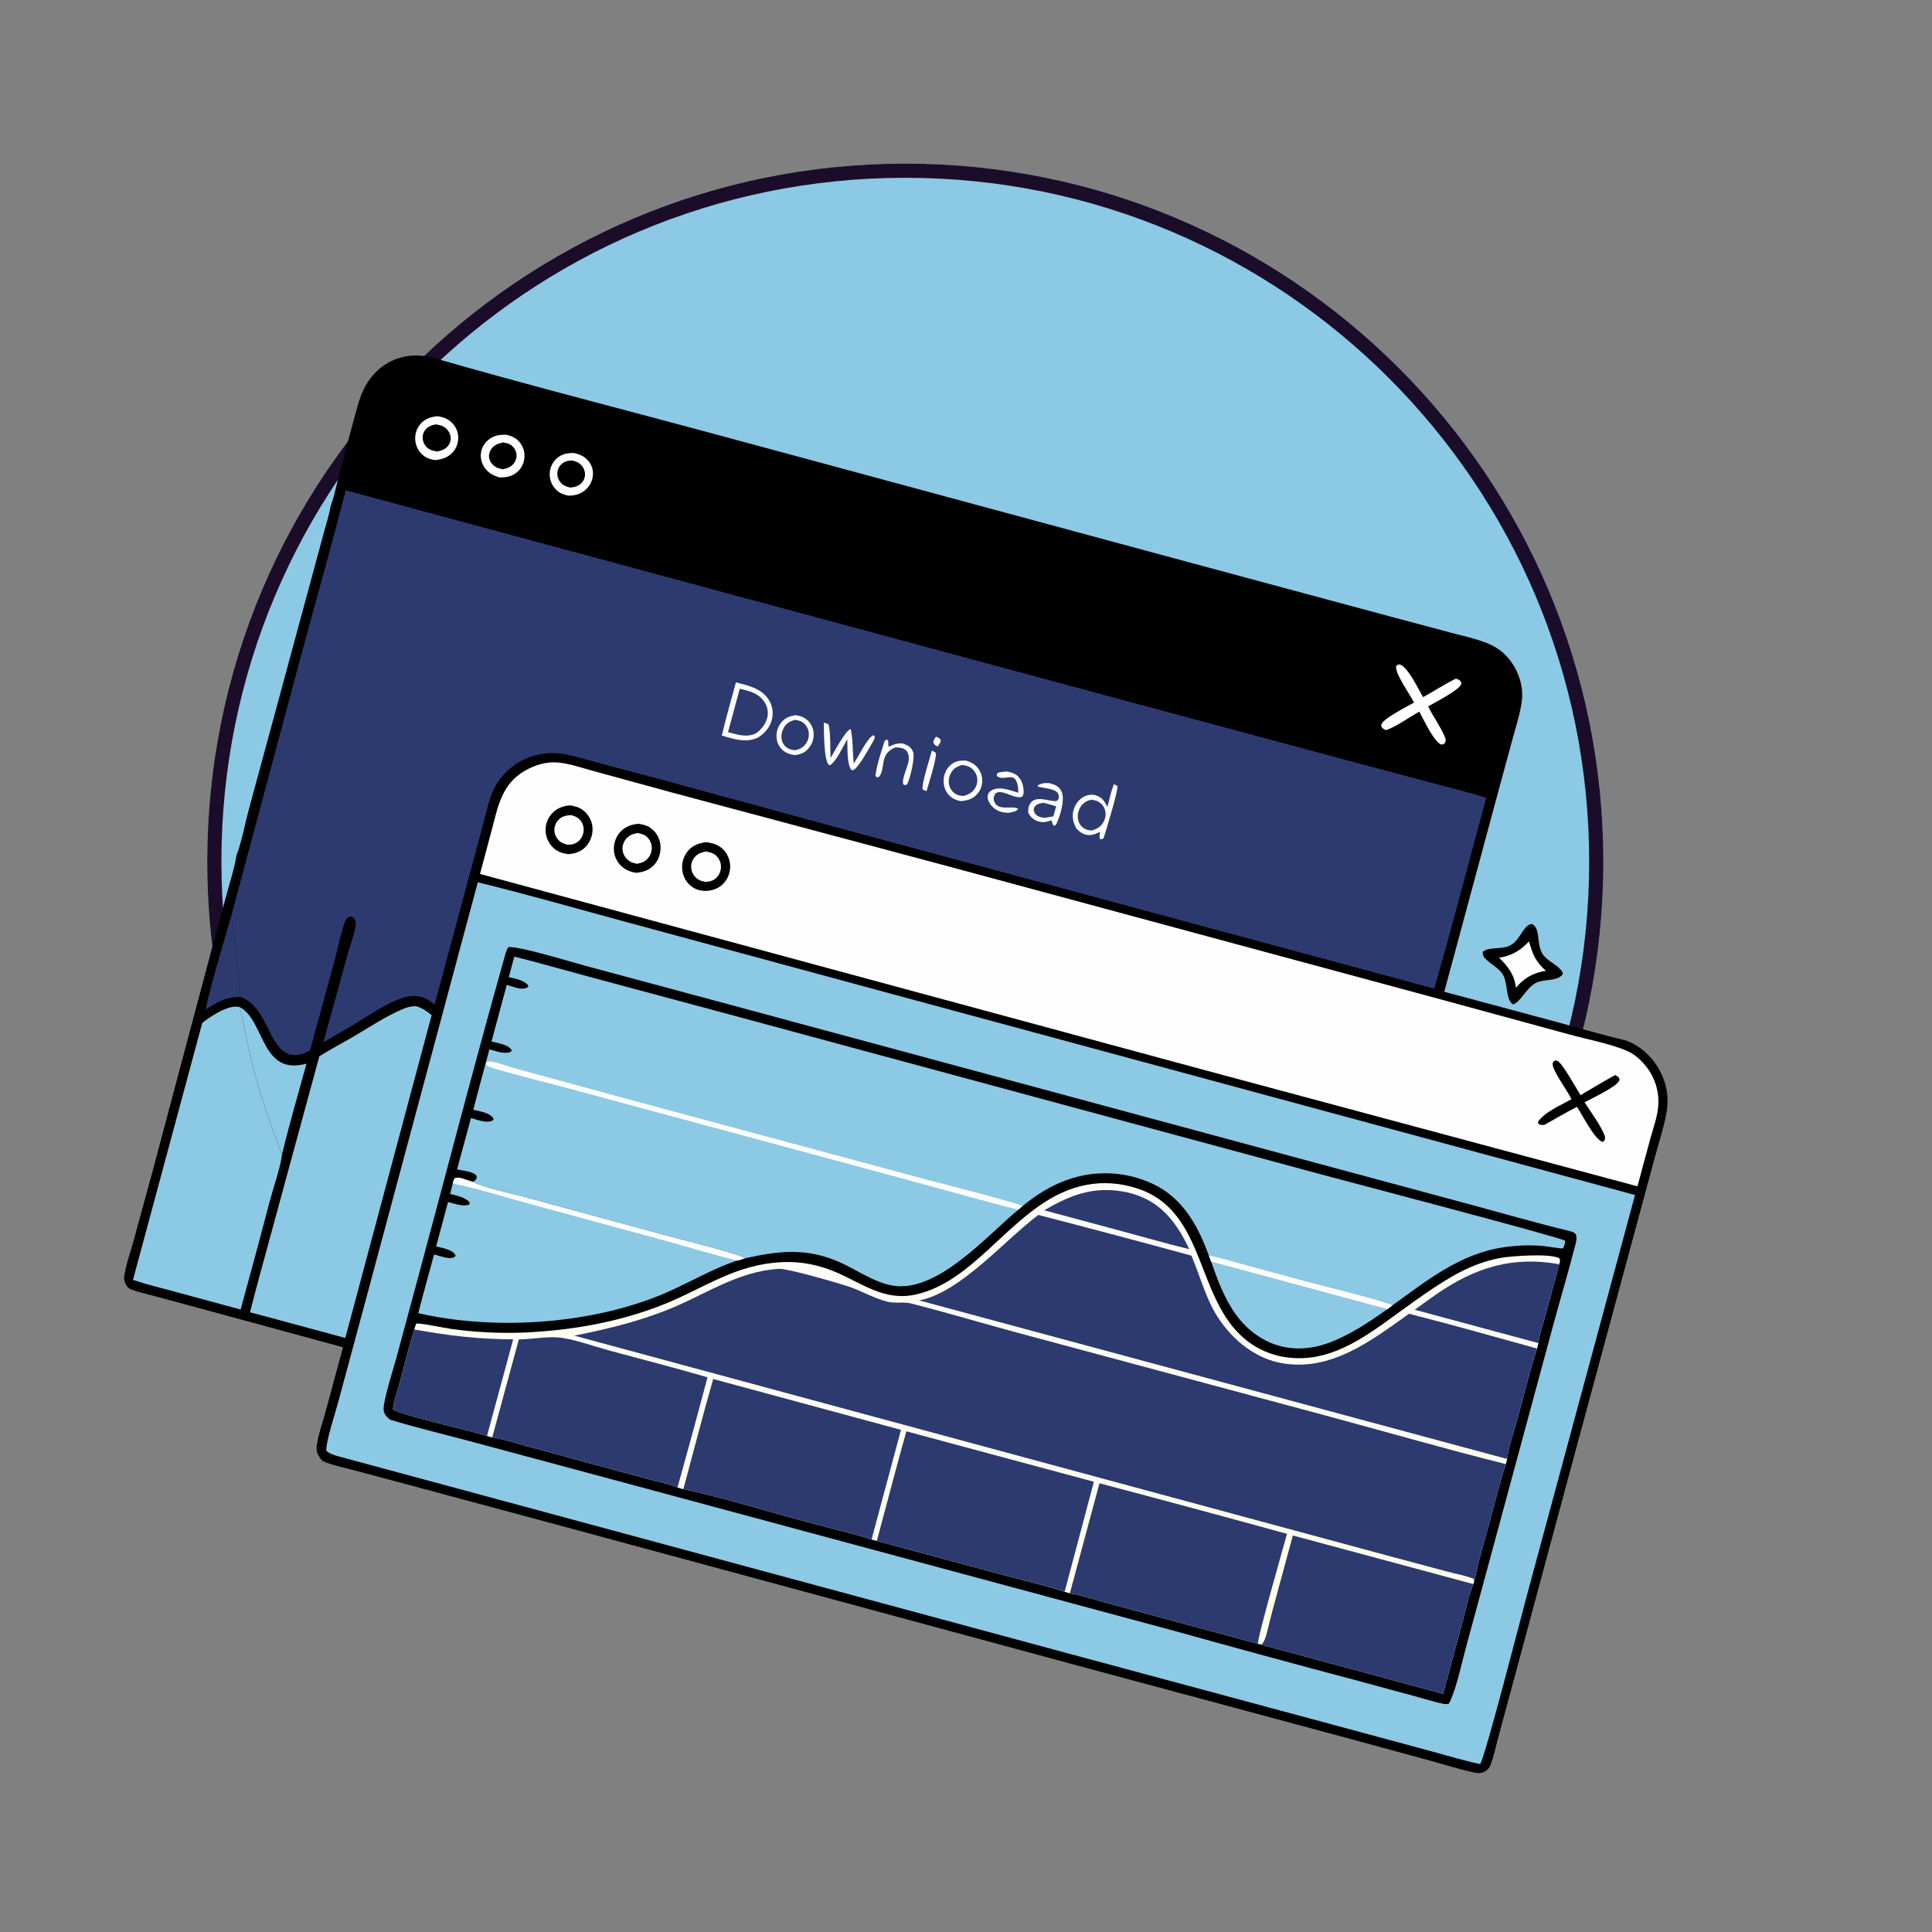
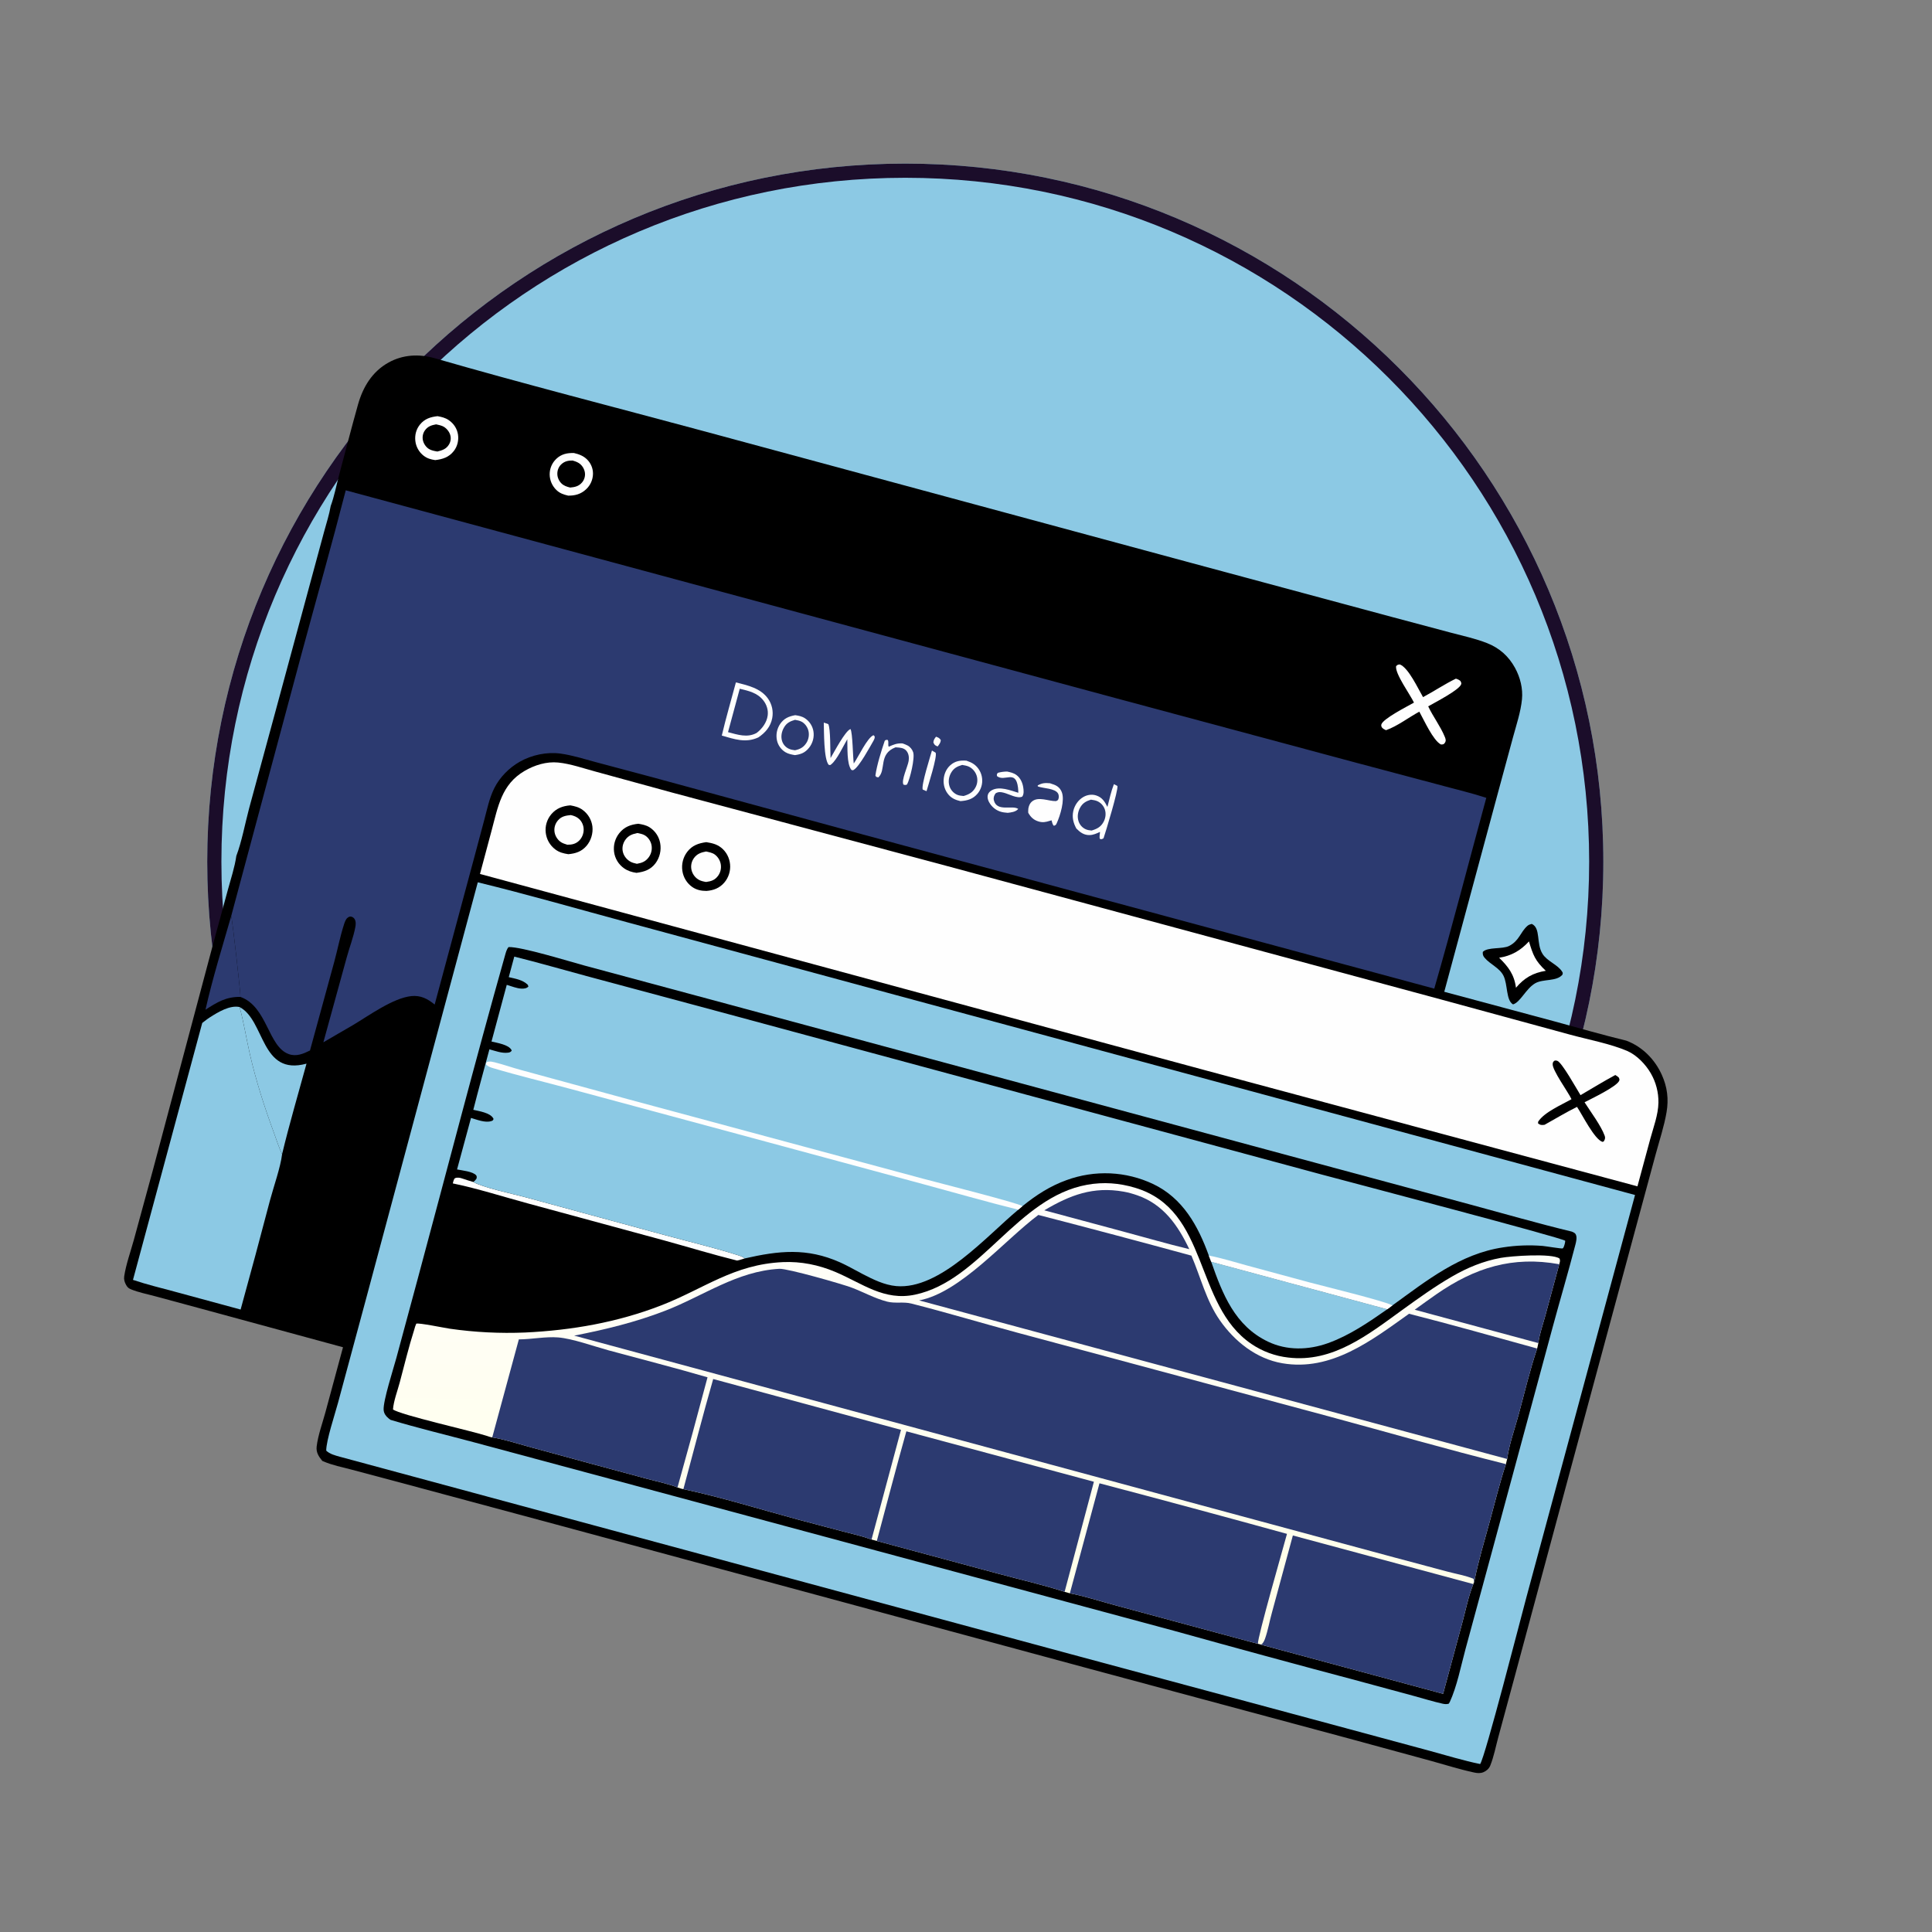
<svg xmlns="http://www.w3.org/2000/svg" width="227" height="227" viewBox="0 0 227 227" fill="none">
  <rect x="0" y="0" width="227" height="227" fill="#808080" stroke="none" />
  <g clip-path="url(#clip0_35_5353)">
    <path d="M188.384 101.241C188.384 146.538 151.663 183.259 106.366 183.259C61.068 183.259 24.348 146.538 24.348 101.241C24.348 55.944 61.068 19.223 106.366 19.223C151.663 19.223 188.384 55.944 188.384 101.241Z" fill="#8CC9E4" />
    <path fill-rule="evenodd" clip-rule="evenodd" d="M106.366 181.593C150.743 181.593 186.718 145.618 186.718 101.241C186.718 56.864 150.743 20.889 106.366 20.889C61.989 20.889 26.014 56.864 26.014 101.241C26.014 145.618 61.989 181.593 106.366 181.593ZM106.366 183.259C151.663 183.259 188.384 146.538 188.384 101.241C188.384 55.944 151.663 19.223 106.366 19.223C61.068 19.223 24.348 55.944 24.348 101.241C24.348 146.538 61.068 183.259 106.366 183.259Z" fill="#1B0D2A" />
    <path d="M179.972 108.554C181.061 109.047 180.465 110.837 181.237 112.071C181.8 112.969 183.03 113.329 183.55 114.177C183.651 114.343 183.616 114.34 183.582 114.516C182.885 115.355 181.309 114.982 180.362 115.539C179.275 116.18 178.644 117.752 177.776 118.012C176.925 117.522 177.175 115.668 176.642 114.623C176.173 113.704 175.067 113.297 174.426 112.525C174.235 112.295 174.201 112.137 174.223 111.845C174.795 111.24 176.511 111.554 177.323 111.14C178.501 110.538 178.634 109.522 179.454 108.793C179.619 108.647 179.765 108.613 179.972 108.554Z" fill="black" />
    <path d="M179.645 110.613C180.131 112.215 180.363 112.878 181.625 114.064C180.131 114.303 179.089 114.898 178.118 116.057C177.921 114.509 177.219 113.581 176.139 112.53C177.575 112.312 178.665 111.68 179.645 110.613Z" fill="#FEFEFE" />
    <path d="M51.051 42.082C61.517 45.103 72.092 47.803 82.611 50.638L139.99 66.147L163.617 72.51L170.446 74.33C171.874 74.71 173.367 75.026 174.74 75.57C176.184 76.143 177.26 77.108 178.005 78.467C178.616 79.582 178.95 80.899 178.823 82.175C178.677 83.65 178.173 85.145 177.785 86.572L176.053 92.958L169.694 116.529L182.703 120.023C185.495 120.782 188.28 121.594 191.092 122.274C192.972 122.987 194.44 124.47 195.26 126.3C195.9 127.728 196.074 129.136 195.812 130.677C195.529 132.34 194.965 134.025 194.525 135.654L192.019 144.918L184.21 173.821L177.92 197.172L176.042 204.108C175.746 205.194 175.515 206.428 175.09 207.464C174.945 207.818 174.646 208.076 174.296 208.223C173.93 208.376 173.572 208.34 173.194 208.259C171.512 207.899 169.829 207.358 168.169 206.904L158.421 204.248L127.906 196.044L65.202 179.082L46.274 173.994L41.272 172.665C40.185 172.379 39.031 172.151 37.998 171.704L37.867 171.648C37.435 171.116 37.121 170.648 37.208 169.937C37.367 168.632 37.881 167.235 38.227 165.965L40.301 158.296L23.512 153.73L18.195 152.293C17.287 152.048 16.297 151.854 15.427 151.503C15.1 151.372 14.974 151.263 14.805 150.953C14.635 150.641 14.539 150.32 14.593 149.962C14.808 148.543 15.34 147.081 15.723 145.691L17.967 137.466L25.008 111.033L26.776 104.539C27.13 103.241 27.581 101.893 27.768 100.562C28.384 98.963 28.809 96.707 29.263 95.003L32.396 83.474L36.758 67.36L38.084 62.465C38.354 61.474 38.68 60.466 38.856 59.454C39.283 58.296 39.528 56.997 39.847 55.8C40.582 53.049 41.288 50.287 42.059 47.546C42.642 45.474 43.733 43.652 45.671 42.585C47.351 41.66 49.234 41.567 51.051 42.082Z" fill="black" />
    <path d="M27.165 107.628C27.307 108.074 28.282 116.78 28.25 117.132C26.56 117.1 25.506 117.76 24.143 118.636C24.974 114.95 26.121 111.261 27.165 107.628Z" fill="#2C3A70" />
    <path d="M67.444 53.229C68.02 53.365 68.556 53.561 68.982 53.989C69.037 54.044 69.089 54.101 69.139 54.161C69.188 54.22 69.234 54.282 69.278 54.347C69.321 54.411 69.361 54.478 69.397 54.546C69.434 54.614 69.467 54.684 69.496 54.756C69.526 54.828 69.552 54.901 69.574 54.975C69.597 55.049 69.615 55.125 69.63 55.201C69.645 55.277 69.656 55.354 69.663 55.431C69.67 55.508 69.673 55.585 69.673 55.663C69.671 55.749 69.666 55.834 69.656 55.919C69.647 56.004 69.633 56.089 69.614 56.172C69.596 56.256 69.573 56.339 69.547 56.42C69.52 56.502 69.489 56.581 69.455 56.66C69.42 56.738 69.381 56.815 69.339 56.889C69.296 56.963 69.25 57.035 69.2 57.105C69.151 57.175 69.097 57.242 69.041 57.306C68.984 57.371 68.924 57.432 68.862 57.49C68.262 58.056 67.556 58.247 66.751 58.233C66.222 58.108 65.793 57.97 65.39 57.589C65.327 57.53 65.267 57.467 65.21 57.402C65.154 57.336 65.101 57.268 65.051 57.197C65.001 57.126 64.955 57.053 64.913 56.978C64.87 56.902 64.832 56.825 64.797 56.745C64.763 56.666 64.732 56.585 64.706 56.503C64.679 56.42 64.657 56.337 64.639 56.252C64.621 56.167 64.608 56.082 64.598 55.996C64.589 55.91 64.584 55.823 64.583 55.737C64.583 55.651 64.587 55.566 64.595 55.481C64.603 55.396 64.615 55.312 64.632 55.228C64.649 55.145 64.671 55.062 64.696 54.981C64.721 54.899 64.751 54.819 64.784 54.741C64.818 54.662 64.856 54.586 64.897 54.511C64.939 54.437 64.984 54.364 65.032 54.294C65.082 54.224 65.134 54.157 65.19 54.093C65.246 54.028 65.305 53.967 65.367 53.908C65.961 53.345 66.651 53.204 67.444 53.229Z" fill="#FEFEFE" />
    <path d="M67.283 54.11C67.522 54.173 67.772 54.267 67.984 54.394C68.373 54.626 68.651 55.069 68.72 55.513C68.728 55.563 68.733 55.614 68.735 55.666C68.737 55.717 68.737 55.768 68.734 55.819C68.731 55.87 68.725 55.921 68.717 55.971C68.709 56.022 68.698 56.072 68.684 56.121C68.671 56.17 68.655 56.219 68.636 56.267C68.618 56.315 68.597 56.361 68.574 56.407C68.55 56.452 68.525 56.496 68.497 56.539C68.469 56.582 68.438 56.623 68.406 56.663C68.031 57.124 67.562 57.238 66.994 57.285C66.603 57.191 66.245 57.078 65.953 56.785C65.66 56.491 65.481 56.074 65.483 55.658C65.484 55.23 65.649 54.827 65.967 54.538C66.354 54.186 66.777 54.105 67.283 54.11Z" fill="black" />
    <path d="M51.41 48.898C51.89 48.986 52.317 49.084 52.727 49.364C53.309 49.763 53.706 50.36 53.812 51.062C53.913 51.733 53.744 52.447 53.326 52.986C52.759 53.718 52.01 53.963 51.13 54.06C50.619 53.979 50.209 53.873 49.792 53.556C49.723 53.504 49.657 53.448 49.594 53.389C49.531 53.33 49.471 53.268 49.414 53.203C49.358 53.137 49.304 53.07 49.254 52.999C49.205 52.928 49.158 52.856 49.116 52.781C49.073 52.705 49.035 52.628 49 52.549C48.965 52.47 48.935 52.389 48.908 52.307C48.882 52.225 48.859 52.142 48.841 52.057C48.823 51.973 48.809 51.887 48.8 51.802C48.721 51.12 48.903 50.425 49.338 49.89C49.893 49.207 50.572 48.991 51.41 48.898Z" fill="#FEFEFE" />
    <path d="M51.241 49.859C51.486 49.91 51.75 49.968 51.982 50.063C52.394 50.232 52.764 50.662 52.894 51.085C53.017 51.481 52.963 51.874 52.752 52.228C52.438 52.755 51.957 52.916 51.39 53.052C51.054 52.993 50.685 52.934 50.392 52.748C50.045 52.527 49.783 52.139 49.692 51.74C49.681 51.691 49.672 51.641 49.666 51.591C49.66 51.541 49.657 51.491 49.656 51.441C49.655 51.39 49.656 51.34 49.661 51.29C49.665 51.24 49.672 51.19 49.681 51.141C49.691 51.091 49.702 51.042 49.717 50.994C49.731 50.946 49.748 50.899 49.767 50.852C49.787 50.806 49.809 50.76 49.832 50.716C49.856 50.672 49.883 50.629 49.911 50.588C50.248 50.104 50.683 49.958 51.241 49.859Z" fill="black" />
-     <path d="M59.559 51.091C60.02 51.217 60.412 51.352 60.776 51.673C60.841 51.73 60.903 51.79 60.962 51.853C61.021 51.916 61.076 51.982 61.128 52.051C61.18 52.12 61.228 52.192 61.272 52.266C61.317 52.34 61.357 52.416 61.394 52.494C61.43 52.572 61.462 52.652 61.491 52.734C61.519 52.816 61.542 52.898 61.562 52.983C61.581 53.067 61.596 53.152 61.607 53.237C61.617 53.323 61.624 53.409 61.625 53.495C61.642 54.195 61.386 54.867 60.884 55.359C60.26 55.972 59.544 56.098 58.707 56.098C58.193 55.958 57.73 55.761 57.332 55.396C56.821 54.926 56.493 54.254 56.488 53.554C56.487 53.471 56.49 53.388 56.498 53.306C56.506 53.223 56.518 53.14 56.535 53.059C56.551 52.977 56.572 52.897 56.597 52.818C56.622 52.738 56.651 52.66 56.685 52.584C56.718 52.508 56.755 52.434 56.797 52.361C56.838 52.289 56.883 52.219 56.931 52.152C56.98 52.084 57.032 52.02 57.087 51.958C57.143 51.895 57.202 51.837 57.263 51.781C57.915 51.184 58.704 51.032 59.559 51.091Z" fill="#FEFEFE" />
    <path d="M59.086 51.984C59.374 52.032 59.695 52.086 59.95 52.234C60.298 52.437 60.565 52.812 60.656 53.202C60.748 53.599 60.66 54.035 60.429 54.369C60.089 54.863 59.63 55.031 59.064 55.137C58.818 55.079 58.552 55.026 58.327 54.91C57.936 54.709 57.598 54.33 57.492 53.899C57.402 53.532 57.478 53.155 57.674 52.835C58.008 52.29 58.495 52.132 59.086 51.984Z" fill="black" />
    <path d="M171.056 79.739C171.278 79.803 171.41 79.866 171.592 80.009C171.649 80.137 171.717 80.217 171.69 80.361C171.561 81.031 168.498 82.585 167.806 82.993C168.381 84.21 169.244 85.327 169.75 86.561C169.855 86.818 169.932 87.025 169.764 87.28C169.628 87.486 169.512 87.47 169.298 87.471C168.375 86.986 167.315 84.608 166.763 83.616C165.49 84.305 164.198 85.316 162.847 85.796C162.698 85.725 162.51 85.636 162.399 85.508C162.313 85.407 162.271 85.274 162.296 85.145C162.432 84.464 165.429 82.96 166.133 82.553C165.684 81.592 163.896 79.168 164.034 78.267C164.219 78.096 164.227 78.093 164.477 78.068C165.5 78.473 166.614 80.916 167.2 81.909C168.5 81.216 169.731 80.383 171.056 79.739Z" fill="#FEFEFE" />
    <path d="M28.154 118.323C31.166 119.902 30.603 126.454 36.014 124.972C35.048 128.509 33.999 132.047 33.144 135.611C32.761 134.819 32.49 133.921 32.184 133.093C31.08 130.104 30.083 127.005 29.369 123.899C28.944 122.047 28.652 120.156 28.154 118.323Z" fill="#8CC9E4" />
    <path d="M23.762 120.194C23.84 120.132 23.919 120.072 23.998 120.011C24.209 119.847 24.42 119.684 24.645 119.541C25.593 118.938 26.993 118.07 28.154 118.323C28.652 120.156 28.944 122.047 29.369 123.899C30.083 127.005 31.079 130.104 32.184 133.093C32.489 133.921 32.76 134.819 33.144 135.611C32.971 137.117 32.137 139.475 31.724 141.028C30.601 145.315 29.45 149.594 28.271 153.866L20.521 151.762C18.887 151.32 17.227 150.921 15.624 150.379L23.762 120.194Z" fill="#8CC9E4" />
-     <path d="M48.876 118.214C49.623 118.444 50.119 118.788 50.72 119.266L40.571 157.207L31.364 154.716L29.373 154.19C30.189 150.948 31.105 147.724 31.974 144.495L37.522 124.106C38.862 123.262 40.271 122.534 41.637 121.732C43.49 120.644 45.442 119.327 47.428 118.517C47.916 118.318 48.348 118.218 48.876 118.214Z" fill="#8CC9E4" />
    <path d="M111.185 101.73L169.243 117.414L184.443 121.557C186.556 122.136 189.241 122.638 191.202 123.488C192.318 123.972 193.367 125.074 193.968 126.122C194.042 126.252 194.112 126.383 194.178 126.518C194.244 126.652 194.305 126.788 194.362 126.927C194.418 127.065 194.47 127.205 194.517 127.347C194.564 127.489 194.607 127.632 194.644 127.777C194.682 127.922 194.715 128.067 194.742 128.214C194.77 128.361 194.793 128.509 194.811 128.657C194.828 128.806 194.841 128.955 194.849 129.104C194.857 129.253 194.86 129.403 194.858 129.552C194.837 130.969 194.271 132.445 193.902 133.805L192.391 139.388L141.673 125.768L56.396 102.686L57.76 97.588C58.511 94.792 58.921 92.164 61.632 90.581C62.808 89.895 64.21 89.457 65.581 89.593C67.037 89.738 68.558 90.279 69.976 90.66L78.957 93.119L111.185 101.73Z" fill="#FEFEFE" />
    <path d="M189.789 126.308C189.943 126.388 190.053 126.482 190.188 126.59C190.242 126.724 190.308 126.798 190.264 126.944C190.05 127.646 186.917 129.116 186.177 129.512C186.881 130.62 188.126 132.276 188.545 133.455C188.619 133.664 188.593 133.831 188.484 134.019C188.404 134.156 188.433 134.117 188.279 134.163C187.334 133.862 185.918 130.99 185.29 130.051C183.996 130.698 182.749 131.449 181.484 132.154C181.444 132.16 181.403 132.167 181.362 132.171C181.062 132.202 180.93 132.167 180.706 131.982L180.732 131.78C181.474 130.656 183.458 129.823 184.642 129.148C184.258 128.309 182.358 125.724 182.432 125.002C182.457 124.763 182.505 124.734 182.684 124.605C182.782 124.607 182.864 124.602 182.962 124.634C183.517 124.811 185.271 127.989 185.703 128.675C187.06 127.88 188.406 127.056 189.789 126.308Z" fill="black" />
    <path d="M74.999 96.786C75.455 96.863 75.907 96.946 76.306 97.195C76.388 97.246 76.467 97.302 76.543 97.362C76.62 97.421 76.692 97.485 76.762 97.552C76.832 97.619 76.898 97.69 76.96 97.764C77.022 97.838 77.08 97.915 77.134 97.996C77.188 98.076 77.238 98.159 77.284 98.244C77.329 98.329 77.37 98.417 77.406 98.507C77.443 98.596 77.474 98.688 77.501 98.781C77.528 98.874 77.55 98.968 77.567 99.063C77.586 99.165 77.599 99.268 77.607 99.371C77.616 99.475 77.619 99.579 77.616 99.683C77.614 99.786 77.606 99.89 77.593 99.993C77.58 100.096 77.562 100.198 77.539 100.299C77.516 100.4 77.487 100.5 77.454 100.598C77.42 100.697 77.382 100.793 77.338 100.887C77.295 100.982 77.247 101.074 77.194 101.163C77.141 101.253 77.084 101.339 77.023 101.423C76.442 102.196 75.697 102.437 74.783 102.555C74.237 102.477 73.765 102.333 73.309 102.011C73.23 101.955 73.154 101.896 73.082 101.832C73.009 101.769 72.94 101.702 72.874 101.631C72.808 101.561 72.746 101.487 72.688 101.41C72.63 101.333 72.576 101.253 72.526 101.17C72.477 101.087 72.431 101.002 72.39 100.915C72.349 100.828 72.313 100.738 72.281 100.647C72.249 100.556 72.222 100.464 72.2 100.37C72.178 100.276 72.161 100.181 72.149 100.085C72.136 99.988 72.128 99.891 72.126 99.794C72.123 99.696 72.125 99.599 72.132 99.502C72.139 99.404 72.151 99.308 72.167 99.211C72.184 99.115 72.206 99.02 72.232 98.926C72.258 98.832 72.289 98.74 72.325 98.649C72.36 98.558 72.4 98.47 72.445 98.383C72.489 98.296 72.538 98.212 72.591 98.13C72.644 98.048 72.701 97.969 72.762 97.893C73.353 97.154 74.085 96.884 74.999 96.786Z" fill="black" />
    <path d="M74.892 97.876C75.18 97.938 75.495 97.989 75.751 98.14C76.16 98.382 76.455 98.816 76.547 99.281C76.559 99.343 76.568 99.405 76.574 99.469C76.58 99.532 76.582 99.595 76.581 99.658C76.58 99.722 76.576 99.785 76.569 99.848C76.561 99.911 76.551 99.973 76.537 100.035C76.523 100.097 76.506 100.158 76.486 100.218C76.466 100.278 76.442 100.337 76.416 100.395C76.39 100.452 76.361 100.508 76.329 100.563C76.296 100.618 76.262 100.671 76.224 100.722C75.861 101.222 75.421 101.393 74.83 101.492C74.537 101.425 74.252 101.36 73.994 101.197C73.581 100.935 73.273 100.525 73.173 100.044C73.076 99.574 73.188 99.092 73.457 98.699C73.823 98.165 74.284 98.003 74.892 97.876Z" fill="#FEFEFE" />
    <path d="M67.011 94.625C67.548 94.724 68.018 94.835 68.464 95.166C68.541 95.222 68.615 95.283 68.687 95.347C68.758 95.411 68.826 95.479 68.89 95.55C68.955 95.621 69.015 95.695 69.072 95.772C69.129 95.849 69.182 95.929 69.231 96.012C69.28 96.094 69.324 96.179 69.364 96.266C69.405 96.353 69.44 96.442 69.471 96.533C69.503 96.623 69.529 96.715 69.551 96.808C69.573 96.902 69.59 96.996 69.603 97.091C69.702 97.902 69.441 98.774 68.905 99.392C68.324 100.063 67.624 100.286 66.772 100.363C66.198 100.273 65.721 100.16 65.245 99.804C65.168 99.746 65.094 99.684 65.023 99.619C64.952 99.553 64.884 99.484 64.82 99.412C64.756 99.34 64.696 99.265 64.64 99.186C64.584 99.108 64.531 99.027 64.483 98.943C64.435 98.86 64.391 98.774 64.352 98.686C64.313 98.597 64.278 98.507 64.248 98.416C64.217 98.324 64.192 98.231 64.171 98.137C64.15 98.043 64.134 97.948 64.123 97.852C64.111 97.754 64.104 97.656 64.102 97.558C64.1 97.46 64.103 97.362 64.112 97.264C64.12 97.166 64.133 97.069 64.151 96.972C64.17 96.876 64.193 96.78 64.222 96.686C64.25 96.592 64.283 96.499 64.321 96.409C64.359 96.318 64.401 96.23 64.448 96.143C64.495 96.057 64.547 95.973 64.603 95.892C64.658 95.811 64.718 95.734 64.782 95.659C65.374 94.966 66.124 94.695 67.011 94.625Z" fill="black" />
    <path d="M67.067 95.766C67.424 95.843 67.766 95.972 68.039 96.223C68.385 96.541 68.579 97.01 68.578 97.479C68.577 97.951 68.394 98.423 68.058 98.759C67.66 99.156 67.195 99.26 66.649 99.25C66.351 99.157 66.055 99.071 65.808 98.874C65.445 98.586 65.189 98.136 65.145 97.674C65.099 97.197 65.249 96.748 65.561 96.386C65.97 95.911 66.472 95.824 67.067 95.766Z" fill="#FEFEFE" />
    <path d="M82.986 98.949C83.643 99.058 84.194 99.17 84.734 99.596C85.343 100.077 85.709 100.793 85.78 101.562C85.789 101.658 85.793 101.754 85.792 101.85C85.791 101.947 85.785 102.043 85.775 102.139C85.764 102.234 85.749 102.329 85.729 102.424C85.709 102.518 85.684 102.611 85.655 102.703C85.625 102.795 85.592 102.885 85.553 102.973C85.515 103.062 85.473 103.148 85.426 103.232C85.379 103.316 85.328 103.398 85.273 103.477C85.218 103.556 85.159 103.632 85.097 103.705C84.543 104.348 83.833 104.618 83.007 104.68C82.396 104.68 81.837 104.566 81.33 104.213C81.252 104.158 81.177 104.099 81.105 104.036C81.034 103.974 80.965 103.907 80.9 103.838C80.835 103.768 80.774 103.695 80.716 103.619C80.659 103.543 80.605 103.464 80.556 103.383C80.506 103.301 80.461 103.218 80.42 103.132C80.379 103.046 80.343 102.958 80.311 102.868C80.278 102.778 80.251 102.687 80.228 102.594C80.206 102.502 80.188 102.408 80.174 102.314C80.16 102.217 80.15 102.119 80.145 102.021C80.14 101.923 80.14 101.825 80.145 101.727C80.15 101.629 80.16 101.531 80.175 101.434C80.189 101.337 80.209 101.241 80.233 101.146C80.257 101.05 80.286 100.957 80.32 100.864C80.353 100.772 80.391 100.682 80.434 100.593C80.477 100.505 80.524 100.419 80.575 100.335C80.626 100.251 80.681 100.17 80.741 100.092C81.325 99.328 82.072 99.072 82.986 98.949Z" fill="black" />
    <path d="M82.962 100.045C83.306 100.124 83.689 100.186 83.98 100.399C84.028 100.434 84.073 100.471 84.117 100.511C84.16 100.551 84.202 100.592 84.242 100.636C84.281 100.68 84.319 100.725 84.354 100.772C84.389 100.82 84.422 100.869 84.452 100.919C84.482 100.97 84.51 101.022 84.536 101.075C84.561 101.128 84.584 101.182 84.604 101.238C84.624 101.293 84.641 101.35 84.656 101.407C84.67 101.464 84.682 101.522 84.691 101.58C84.7 101.638 84.705 101.697 84.708 101.756C84.711 101.814 84.712 101.873 84.709 101.932C84.706 101.991 84.7 102.05 84.692 102.108C84.683 102.166 84.672 102.224 84.658 102.282C84.643 102.339 84.626 102.395 84.607 102.451C84.587 102.506 84.564 102.561 84.539 102.614C84.514 102.667 84.486 102.719 84.456 102.77C84.426 102.821 84.393 102.869 84.358 102.917C83.987 103.415 83.548 103.551 82.955 103.627C82.635 103.569 82.323 103.51 82.044 103.333C81.993 103.3 81.943 103.265 81.894 103.228C81.846 103.19 81.8 103.15 81.756 103.108C81.712 103.066 81.671 103.021 81.631 102.975C81.591 102.928 81.554 102.88 81.52 102.829C81.485 102.779 81.453 102.727 81.424 102.674C81.394 102.62 81.368 102.565 81.344 102.509C81.32 102.453 81.299 102.396 81.281 102.337C81.264 102.279 81.249 102.22 81.237 102.16C81.226 102.103 81.217 102.045 81.212 101.987C81.207 101.929 81.204 101.87 81.205 101.812C81.206 101.754 81.21 101.695 81.216 101.637C81.223 101.579 81.232 101.522 81.245 101.465C81.257 101.408 81.273 101.351 81.291 101.296C81.309 101.24 81.33 101.186 81.354 101.133C81.377 101.079 81.404 101.027 81.433 100.977C81.462 100.926 81.494 100.877 81.528 100.829C81.885 100.323 82.377 100.152 82.962 100.045Z" fill="#FEFEFE" />
    <path d="M40.625 57.61L131.026 82.01L159.409 89.634L169.614 92.348C171.283 92.8 172.991 93.204 174.632 93.743C172.596 101.211 170.668 108.725 168.518 116.16L99.549 97.553L76.299 91.225L70.014 89.55C68.66 89.187 67.272 88.74 65.883 88.546C64.258 88.319 62.467 88.698 61.048 89.512C59.809 90.222 58.724 91.319 58.08 92.599C57.499 93.753 57.234 95.08 56.902 96.323L55.683 100.889L51.071 118.031C50.258 117.357 49.426 116.924 48.334 117.036C46.183 117.257 43.327 119.34 41.461 120.449C40.312 121.132 39.14 121.779 37.994 122.465L40.736 112.5C41.051 111.338 41.525 110.126 41.746 108.949C41.807 108.622 41.838 108.288 41.667 107.989C41.598 107.868 41.462 107.762 41.329 107.717C41.111 107.643 40.961 107.726 40.8 107.867C40.602 108.041 40.483 108.416 40.405 108.658C39.956 110.059 39.664 111.567 39.278 112.993L36.422 123.428C35.636 123.816 34.826 124.168 33.943 123.856C31.478 122.986 31.436 118.283 28.25 117.132C28.283 116.78 27.308 108.074 27.166 107.628L35.447 76.763C37.17 70.381 38.978 64.012 40.625 57.61Z" fill="#2C3A70" />
    <path d="M109.979 86.559C110.25 86.657 110.383 86.709 110.54 86.962C110.514 87.276 110.354 87.456 110.174 87.7C110.129 87.683 110.08 87.672 110.036 87.65C109.802 87.534 109.768 87.457 109.667 87.231C109.697 86.924 109.796 86.791 109.979 86.559Z" fill="#FEFEFE" />
    <path d="M109.499 88.183C109.649 88.262 109.788 88.349 109.931 88.439C110.153 88.886 109.048 92.293 108.863 92.96C108.71 92.902 108.564 92.837 108.415 92.77C108.219 92.251 109.312 88.875 109.499 88.183Z" fill="#FEFEFE" />
    <path d="M106.044 87.348C106.239 87.414 106.444 87.491 106.627 87.587C106.941 87.751 107.189 88.058 107.295 88.394C107.511 89.081 106.925 91.521 106.575 92.17C106.378 92.26 106.364 92.24 106.15 92.188C105.868 91.685 106.661 90.054 106.762 89.404C106.826 88.995 106.774 88.548 106.502 88.22C106.209 87.867 105.758 87.84 105.33 87.814L105.217 87.808C103.182 88.586 104.158 90.486 103.193 91.342L102.943 91.275L102.855 91.122C103.021 89.902 103.557 88.208 103.952 87.038C104.129 86.894 104.101 86.931 104.31 86.944C104.455 87.234 104.295 87.486 104.421 87.735C105.01 87.476 105.383 87.309 106.044 87.348Z" fill="#FEFEFE" />
    <path d="M118.326 90.651C118.722 90.733 119.103 90.82 119.434 91.066C119.886 91.402 120.138 91.95 120.223 92.496C120.278 92.846 120.328 93.299 120.107 93.598C119.545 93.875 118.531 93.287 117.938 93.139C117.58 93.05 117.316 93.013 116.983 93.209C116.804 93.441 116.702 93.724 116.773 94.021C117.109 95.436 118.964 94.562 119.631 95.041C119.615 95.063 119.6 95.087 119.58 95.106C119.292 95.399 118.79 95.459 118.404 95.504C118.249 95.491 118.094 95.474 117.939 95.453C117.296 95.362 116.739 95.018 116.36 94.488C116.143 94.184 115.963 93.771 116.065 93.393C116.128 93.156 116.31 92.975 116.519 92.857C117.438 92.336 118.72 92.873 119.649 93.147C119.642 92.94 119.637 92.731 119.61 92.526C119.335 90.364 118.053 91.91 117.144 91.192C117.11 90.975 117.113 90.988 117.236 90.805C117.609 90.699 117.938 90.66 118.326 90.651Z" fill="#FEFEFE" />
    <path d="M96.79 84.904C96.971 84.953 97.141 85.014 97.317 85.081C97.603 85.622 97.535 88.271 97.588 89.067C98.017 88.352 99.297 85.894 99.927 85.658C100.179 86.058 100.21 88.973 100.312 89.708C100.841 88.961 101.9 86.669 102.631 86.381L102.771 86.523C102.785 86.736 102.748 86.792 102.655 86.988C102.223 87.738 100.951 90.098 100.3 90.46C100.173 90.53 100.192 90.499 100.03 90.456C99.467 89.726 99.595 87.79 99.553 86.857C99.086 87.644 98.342 89.27 97.668 89.805C97.52 89.922 97.588 89.888 97.377 89.871C96.774 89.233 96.825 85.899 96.79 84.904Z" fill="#FEFEFE" />
    <path d="M123.359 92.026C123.52 92.074 123.681 92.13 123.838 92.19C124.276 92.356 124.581 92.632 124.755 93.073C125.127 94.015 124.573 95.807 124.172 96.698C124.069 96.927 124.054 96.945 123.831 97.025C123.653 96.895 123.621 96.593 123.552 96.383C123.486 96.402 123.42 96.42 123.354 96.44C122.881 96.59 122.518 96.668 122.027 96.52C121.448 96.345 121.109 96.018 120.815 95.503C120.812 95.451 120.809 95.399 120.807 95.347C120.794 94.953 120.91 94.483 121.215 94.205C121.97 93.518 123.198 94.152 124.081 94.127C124.197 94.064 124.287 94.05 124.343 93.922C124.427 93.733 124.426 93.432 124.325 93.247C123.976 92.602 122.563 92.648 121.933 92.397L121.927 92.281C122.448 91.996 122.762 91.978 123.359 92.026Z" fill="#FEFEFE" />
-     <path d="M122.581 94.322C123.091 94.431 123.592 94.595 124.093 94.741L123.765 95.92C123.418 95.982 123.071 96.041 122.723 96.094C122.471 96.045 122.125 96.011 121.91 95.865C121.626 95.674 121.524 95.489 121.448 95.172C121.471 95.012 121.486 94.885 121.591 94.753C121.838 94.44 122.215 94.387 122.581 94.322Z" fill="#2C3A70" />
    <path d="M93.435 84.03C93.859 84.092 94.23 84.161 94.592 84.403C94.656 84.446 94.718 84.492 94.778 84.542C94.837 84.591 94.894 84.643 94.948 84.698C95.002 84.753 95.054 84.811 95.102 84.871C95.15 84.931 95.196 84.994 95.238 85.058C95.28 85.123 95.319 85.19 95.354 85.259C95.389 85.327 95.421 85.398 95.449 85.469C95.477 85.541 95.502 85.615 95.522 85.689C95.543 85.763 95.56 85.839 95.573 85.915C95.587 85.999 95.596 86.085 95.601 86.171C95.606 86.256 95.606 86.342 95.602 86.428C95.597 86.514 95.589 86.599 95.576 86.684C95.563 86.769 95.545 86.853 95.524 86.936C95.502 87.019 95.476 87.101 95.445 87.181C95.415 87.262 95.381 87.34 95.342 87.417C95.304 87.494 95.261 87.569 95.215 87.641C95.169 87.713 95.119 87.783 95.066 87.85C94.6 88.437 94.119 88.627 93.397 88.723C93.014 88.656 92.649 88.591 92.309 88.395C92.245 88.357 92.182 88.317 92.122 88.273C92.062 88.229 92.005 88.182 91.95 88.132C91.895 88.082 91.842 88.03 91.792 87.975C91.743 87.919 91.696 87.862 91.652 87.802C91.608 87.742 91.568 87.68 91.531 87.615C91.493 87.551 91.459 87.485 91.429 87.417C91.398 87.35 91.371 87.28 91.348 87.21C91.325 87.139 91.305 87.068 91.289 86.995C91.271 86.912 91.257 86.829 91.248 86.744C91.239 86.66 91.233 86.575 91.233 86.49C91.232 86.405 91.235 86.32 91.243 86.236C91.251 86.151 91.263 86.067 91.279 85.984C91.295 85.9 91.316 85.818 91.341 85.736C91.365 85.655 91.394 85.575 91.427 85.497C91.46 85.419 91.496 85.342 91.537 85.267C91.577 85.193 91.622 85.12 91.67 85.05C92.122 84.4 92.68 84.168 93.435 84.03Z" fill="#FEFEFE" />
    <path d="M93.409 84.576C93.678 84.626 93.963 84.669 94.205 84.806C94.597 85.027 94.885 85.442 94.989 85.877C95.101 86.347 95.01 86.877 94.75 87.284C94.415 87.808 93.998 88.031 93.404 88.151C93.146 88.121 92.921 88.083 92.684 87.972C92.637 87.951 92.592 87.927 92.548 87.9C92.504 87.874 92.461 87.846 92.419 87.815C92.378 87.784 92.339 87.751 92.301 87.716C92.263 87.681 92.227 87.645 92.193 87.606C92.159 87.567 92.127 87.527 92.098 87.485C92.068 87.443 92.04 87.4 92.015 87.355C91.99 87.311 91.967 87.265 91.946 87.218C91.926 87.17 91.907 87.122 91.892 87.073C91.727 86.555 91.831 85.985 92.092 85.517C92.41 84.946 92.802 84.755 93.409 84.576Z" fill="#2C3A70" />
    <path d="M113.554 89.374C113.869 89.487 114.174 89.6 114.444 89.801C114.511 89.85 114.575 89.903 114.636 89.959C114.697 90.015 114.755 90.075 114.81 90.137C114.865 90.199 114.916 90.264 114.964 90.331C115.012 90.399 115.057 90.469 115.097 90.541C115.138 90.613 115.175 90.687 115.208 90.763C115.241 90.839 115.27 90.917 115.295 90.996C115.32 91.075 115.34 91.155 115.357 91.236C115.374 91.317 115.386 91.399 115.394 91.482C115.402 91.56 115.406 91.638 115.406 91.717C115.407 91.796 115.403 91.874 115.396 91.953C115.388 92.031 115.377 92.109 115.362 92.186C115.347 92.263 115.328 92.34 115.305 92.415C115.283 92.49 115.256 92.564 115.226 92.637C115.196 92.71 115.163 92.781 115.126 92.851C115.089 92.92 115.048 92.987 115.005 93.053C114.961 93.118 114.914 93.181 114.864 93.242C114.322 93.89 113.659 94.071 112.847 94.128C112.304 94 111.849 93.82 111.468 93.393C111.033 92.907 110.834 92.26 110.872 91.613C110.91 90.97 111.177 90.334 111.664 89.904C112.23 89.406 112.826 89.323 113.554 89.374Z" fill="#FEFEFE" />
    <path d="M113.05 89.876C113.306 89.92 113.57 89.959 113.809 90.064C114.237 90.253 114.581 90.649 114.735 91.088C114.755 91.146 114.772 91.204 114.786 91.263C114.8 91.322 114.81 91.382 114.818 91.442C114.826 91.503 114.83 91.564 114.832 91.624C114.833 91.685 114.832 91.746 114.827 91.806C114.822 91.867 114.814 91.927 114.803 91.987C114.792 92.047 114.778 92.106 114.761 92.164C114.744 92.223 114.724 92.28 114.701 92.336C114.678 92.393 114.653 92.448 114.624 92.501C114.313 93.096 113.841 93.345 113.219 93.527C112.951 93.5 112.682 93.484 112.434 93.368C112.382 93.343 112.331 93.315 112.281 93.285C112.231 93.255 112.183 93.223 112.137 93.188C112.091 93.153 112.047 93.115 112.004 93.076C111.962 93.036 111.922 92.994 111.884 92.95C111.846 92.906 111.81 92.861 111.777 92.813C111.744 92.765 111.713 92.716 111.685 92.665C111.657 92.614 111.632 92.562 111.61 92.509C111.587 92.455 111.567 92.401 111.55 92.345C111.396 91.833 111.482 91.269 111.743 90.806C112.055 90.255 112.461 90.049 113.05 89.876Z" fill="#2C3A70" />
    <path d="M130.879 92.134C131.02 92.201 131.154 92.274 131.29 92.349C131.417 92.799 129.92 97.728 129.658 98.496C129.444 98.596 129.465 98.635 129.225 98.563C129.147 98.326 129.243 97.999 129.243 97.743C128.852 97.93 128.449 98.111 128.007 98.117C127.348 98.126 126.904 97.792 126.463 97.344C126.109 96.694 125.943 96.035 126.105 95.298C126.255 94.621 126.684 93.992 127.288 93.643C127.738 93.383 128.287 93.298 128.786 93.457C129.498 93.684 129.801 94.184 130.116 94.808C130.35 93.92 130.543 92.989 130.879 92.134Z" fill="#FEFEFE" />
    <path d="M128.176 93.956C128.437 93.995 128.706 94.029 128.948 94.14C129 94.165 129.051 94.192 129.101 94.222C129.15 94.251 129.198 94.284 129.244 94.319C129.291 94.353 129.335 94.39 129.377 94.43C129.419 94.469 129.459 94.511 129.497 94.555C129.535 94.598 129.57 94.644 129.604 94.691C129.637 94.739 129.667 94.788 129.695 94.838C129.723 94.889 129.748 94.941 129.77 94.994C129.793 95.047 129.813 95.102 129.829 95.157C129.969 95.624 129.895 96.138 129.666 96.564C129.342 97.167 128.887 97.396 128.254 97.584C127.99 97.559 127.762 97.529 127.52 97.412C127.474 97.389 127.429 97.365 127.386 97.338C127.342 97.311 127.3 97.282 127.26 97.251C127.219 97.219 127.18 97.186 127.143 97.151C127.105 97.116 127.07 97.08 127.036 97.041C127.002 97.003 126.971 96.963 126.941 96.921C126.911 96.88 126.883 96.837 126.858 96.792C126.832 96.748 126.809 96.703 126.787 96.656C126.766 96.609 126.747 96.562 126.731 96.513C126.547 95.983 126.634 95.398 126.898 94.912C127.194 94.366 127.602 94.135 128.176 93.956Z" fill="#2C3A70" />
    <path d="M86.465 80.177C87.833 80.528 89.377 80.851 90.24 82.088C90.298 82.169 90.351 82.254 90.4 82.342C90.449 82.429 90.494 82.518 90.534 82.61C90.574 82.702 90.609 82.795 90.64 82.891C90.671 82.986 90.697 83.082 90.718 83.18C90.739 83.278 90.755 83.377 90.766 83.477C90.777 83.576 90.784 83.676 90.785 83.776C90.786 83.876 90.782 83.976 90.773 84.076C90.765 84.176 90.751 84.275 90.733 84.373C90.543 85.378 89.92 86.093 89.093 86.646C87.594 87.331 86.286 86.844 84.807 86.427C85.297 84.335 85.912 82.255 86.465 80.177Z" fill="#FEFEFE" />
    <path d="M86.917 80.924C87.956 81.175 88.971 81.392 89.675 82.278C90.078 82.785 90.282 83.415 90.2 84.062C90.096 84.882 89.544 85.631 88.898 86.118C87.797 86.719 86.66 86.316 85.538 86.023L86.917 80.924Z" fill="#2C3A70" />
    <path d="M56.138 103.666C62.015 105.099 67.848 106.785 73.689 108.362L105.357 116.939L192.108 140.406L179.337 187.7C178.675 190.155 174.507 206.422 173.911 207.265C171.941 206.868 169.975 206.25 168.031 205.727L157.114 202.779L125.773 194.344L39.949 171.165C39.393 171.009 38.753 170.852 38.329 170.442C38.328 169.238 39.347 166.19 39.717 164.815L42.971 152.749L56.138 103.666Z" fill="#8CC9E4" />
    <path d="M184.67 144.705C184.896 144.809 185.067 144.844 185.17 145.098C185.303 145.423 185.187 145.908 185.104 146.232C184.269 149.465 183.31 152.683 182.437 155.909L175.327 182.199L172.194 193.741C171.634 195.796 171.207 198.096 170.322 200.027L170.311 200.018L170.228 200.173C169.982 200.252 169.756 200.23 169.506 200.176C168.398 199.932 167.292 199.582 166.195 199.285L159.553 197.488C152.334 195.572 145.127 193.611 137.931 191.607L74.833 174.607L55.669 169.457C52.414 168.584 49.112 167.796 45.887 166.825C45.817 166.776 45.747 166.727 45.681 166.673C45.355 166.404 45.105 166.089 45.075 165.653C45.003 164.6 46.24 160.773 46.565 159.571L49.071 150.289C52.492 137.6 55.779 124.858 59.35 112.211C59.442 111.886 59.53 111.537 59.753 111.275C61.285 111.226 66.857 112.958 68.692 113.452L85.563 117.994L151.366 135.762L172.758 141.529C176.722 142.597 180.68 143.744 184.67 144.705Z" fill="black" />
    <path d="M142.311 148.25L163 153.828C160.819 155.353 158.552 156.91 156.029 157.814C153.73 158.638 151.207 158.702 148.974 157.633C145.094 155.775 143.642 152.057 142.311 148.25Z" fill="#8CC9E4" />
-     <path d="M55.614 138.877C56.677 139.522 60.413 140.309 61.791 140.685L78.093 145.115C80.917 145.881 83.804 146.561 86.591 147.444C86.906 147.544 87.25 147.631 87.499 147.86C87.21 147.941 86.892 148.065 86.599 148.11C83.32 149.216 80.416 151.059 77.212 152.322C68.8 155.64 57.938 156.299 49.143 154.294C49.729 151.985 50.385 149.689 51.001 147.388L51.921 147.65C52.339 147.772 52.779 147.884 53.215 147.77C53.404 147.72 53.418 147.711 53.527 147.542C53.504 147.465 53.498 147.425 53.443 147.356C52.974 146.767 51.938 146.625 51.242 146.453L52.641 141.232L53.409 141.437C53.998 141.6 54.524 141.705 55.129 141.547L55.188 141.279C54.645 140.652 53.648 140.483 52.884 140.279L53.204 139.044C53.231 138.936 53.255 138.808 53.296 138.703C53.341 138.587 53.371 138.464 53.495 138.418C53.754 138.322 54.061 138.378 54.313 138.468C54.742 138.621 55.178 138.747 55.614 138.877Z" fill="#8CC9E4" />
    <path d="M55.614 138.877C56.677 139.522 60.413 140.309 61.791 140.685L78.093 145.115C80.917 145.881 83.804 146.561 86.591 147.444C86.906 147.544 87.25 147.631 87.499 147.86C87.21 147.941 86.892 148.065 86.599 148.11C83.726 147.399 80.888 146.529 78.034 145.744L62.048 141.403C59.127 140.613 56.166 139.656 53.204 139.044C53.231 138.936 53.255 138.808 53.296 138.703C53.341 138.587 53.371 138.464 53.495 138.418C53.754 138.322 54.061 138.378 54.313 138.468C54.742 138.621 55.178 138.747 55.614 138.877Z" fill="#FEFEFE" />
    <path d="M60.426 112.396C63.262 113.102 66.082 113.918 68.905 114.679L85.496 119.135L155.25 137.99C158.179 138.779 183.549 145.429 183.902 145.782C183.898 145.881 183.9 145.916 183.877 146.025C183.849 146.158 183.737 146.642 183.597 146.682C183.434 146.729 181.599 146.418 181.259 146.39C180.486 146.328 179.711 146.31 178.936 146.338C178.161 146.366 177.39 146.439 176.623 146.557C171.56 147.303 167.62 150.469 163.601 153.38L162.999 153.827L142.31 148.25L142.031 147.526C140.77 144.03 138.979 140.782 135.485 139.115C135.288 139.022 135.088 138.934 134.887 138.851C134.686 138.767 134.482 138.689 134.277 138.616C134.071 138.543 133.864 138.475 133.656 138.412C133.447 138.349 133.237 138.291 133.025 138.239C132.813 138.186 132.601 138.139 132.387 138.097C132.173 138.055 131.958 138.019 131.742 137.987C131.526 137.956 131.31 137.93 131.093 137.91C130.876 137.889 130.658 137.874 130.441 137.864C130.223 137.855 130.005 137.85 129.787 137.852C129.569 137.853 129.351 137.859 129.133 137.871C128.916 137.883 128.698 137.9 128.481 137.923C128.265 137.946 128.048 137.974 127.833 138.007C127.618 138.04 127.403 138.079 127.19 138.123C126.976 138.167 126.764 138.217 126.553 138.271C126.342 138.326 126.132 138.385 125.924 138.45C125.716 138.515 125.509 138.585 125.305 138.661C123.377 139.354 121.721 140.428 120.137 141.712L119.642 142.135C115.965 145.179 110.446 151.564 105.309 151.109C103.915 150.986 102.589 150.331 101.364 149.697C100.469 149.233 99.596 148.717 98.673 148.308C94.792 146.588 91.517 146.945 87.498 147.86C87.249 147.631 86.906 147.543 86.59 147.444C83.803 146.561 80.916 145.881 78.092 145.115L61.79 140.685C60.413 140.308 56.677 139.521 55.613 138.876C55.794 138.741 55.887 138.634 56.004 138.441C56.005 138.305 56.04 138.21 55.948 138.097C55.575 137.641 54.267 137.522 53.701 137.403L55.341 131.351C56.012 131.545 57.015 131.955 57.717 131.724C57.904 131.662 57.907 131.663 57.989 131.478C57.978 131.452 57.97 131.424 57.956 131.399C57.585 130.739 56.298 130.559 55.611 130.397C56.212 128.022 56.872 125.658 57.504 123.291C58.193 123.475 58.944 123.771 59.663 123.686C59.883 123.66 59.985 123.626 60.123 123.447C60.115 123.424 60.11 123.399 60.099 123.377C59.779 122.739 58.396 122.532 57.749 122.375L59.541 115.715C60.079 115.867 60.711 116.138 61.267 116.158C61.578 116.17 61.86 116.139 62.083 115.921L62.021 115.714C61.397 115.111 60.587 115.005 59.776 114.81L60.426 112.396Z" fill="#8CC9E4" />
    <path d="M142.031 147.526C143.546 147.81 145.037 148.286 146.524 148.691L153.817 150.665C155.318 151.069 162.78 152.889 163.601 153.38L162.999 153.828L142.31 148.25L142.031 147.526Z" fill="#FEFEFE" />
    <path d="M119.642 142.135C115.874 141.201 112.129 140.118 108.381 139.108L85.765 132.996L66.879 127.905C63.905 127.103 60.878 126.38 57.93 125.501C57.683 125.427 57.399 125.335 57.207 125.157C57.08 125.039 57.122 125.092 57.113 124.89C57.267 124.75 57.198 124.77 57.381 124.741C57.614 124.704 57.862 124.75 58.088 124.807C59.14 125.069 60.18 125.441 61.23 125.724L73.686 129.122L108.548 138.515C109.835 138.862 119.633 141.345 120.137 141.712L119.642 142.135Z" fill="#FEFEFE" />
    <path d="M48.677 156.206C48.739 155.965 48.806 155.754 48.907 155.526C49.142 155.389 52.309 156.04 52.861 156.118C54.325 156.328 55.796 156.47 57.274 156.544C58.751 156.618 60.229 156.625 61.708 156.563C67.186 156.301 72.534 155.373 77.665 153.385C82.723 151.425 86.191 148.556 91.983 148.292C94.109 148.195 96.193 148.618 98.148 149.445C101.319 150.787 103.87 152.888 107.521 152.113C115.252 150.472 119.525 140.68 127.73 139.203C129.668 138.855 131.5 138.996 133.383 139.561C142.11 142.18 140.236 153.282 147.031 157.905C147.191 158.014 147.356 158.118 147.523 158.217C147.69 158.316 147.86 158.41 148.033 158.499C148.206 158.588 148.382 158.671 148.56 158.75C148.738 158.828 148.918 158.9 149.101 158.968C149.283 159.035 149.467 159.097 149.653 159.153C149.84 159.209 150.027 159.26 150.217 159.305C150.406 159.349 150.596 159.388 150.788 159.422C150.979 159.455 151.171 159.483 151.365 159.504C156.605 160.138 160.791 156.783 164.771 153.904C166.665 152.535 168.59 151.151 170.615 149.981C172.418 148.94 174.267 148.173 176.32 147.796C177.526 147.575 182.3 147.222 183.235 147.87C183.349 148.136 183.271 148.264 183.205 148.54L181.582 154.537C181.297 155.585 180.885 156.731 180.748 157.806C180.702 158.018 180.664 158.235 180.608 158.444C179.746 160.993 179.125 163.663 178.418 166.26C177.965 167.923 177.313 169.725 177.081 171.425L176.937 172.024C176.206 174.24 175.649 176.528 175.036 178.778C174.404 181.096 173.7 183.413 173.232 185.769C173.203 185.916 173.183 185.998 173.108 186.123C172.541 187.537 172.227 189.127 171.829 190.602L169.558 199.016L141.16 191.35L130.978 188.596C129.24 188.129 127.468 187.546 125.703 187.206L125.087 187.031C122.582 186.209 119.94 185.619 117.393 184.929L103.022 181.053L102.401 180.887C101.322 180.486 100.171 180.235 99.058 179.943L93.778 178.545C89.309 177.337 84.82 175.93 80.294 174.967C80.057 174.931 79.831 174.844 79.603 174.768C78.48 174.322 77.195 174.07 76.025 173.754L69.244 171.922L62.09 169.97C60.694 169.589 59.262 169.11 57.834 168.888C57.619 168.859 57.426 168.785 57.22 168.716C55.569 168.16 46.967 166.237 46.173 165.599C46.254 164.589 46.693 163.451 46.957 162.464C47.514 160.38 48.022 158.262 48.677 156.206Z" fill="url(#paint0_linear_35_5353)" />
    <path d="M132.034 140.014C132.574 140.108 133.125 140.268 133.642 140.448C136.694 141.511 138.401 143.967 139.736 146.771C137.098 146.136 134.478 145.37 131.856 144.669L122.7 142.207C125.748 140.401 128.454 139.375 132.034 140.014Z" fill="#2C3A70" />
    <path d="M166.221 153.887C167.077 153.264 167.939 152.649 168.806 152.042C173.294 148.941 177.725 147.548 183.204 148.54L181.58 154.537C181.296 155.585 180.883 156.731 180.746 157.805L166.221 153.887Z" fill="#2C3A70" />
-     <path d="M48.677 156.206C52.706 156.931 56.193 157.352 60.296 157.366L57.22 168.716C55.569 168.16 46.967 166.237 46.173 165.599C46.254 164.588 46.693 163.45 46.957 162.464C47.514 160.379 48.022 158.262 48.677 156.206Z" fill="#2C3A70" />
    <path d="M60.961 157.372C62.475 157.364 64.087 157.023 65.575 157.14C67.25 157.271 69.778 158.187 71.486 158.652C75.366 159.707 79.272 160.7 83.131 161.826C81.987 166.148 80.811 170.463 79.603 174.768C78.48 174.322 77.195 174.07 76.025 173.754L69.244 171.922L62.09 169.97C60.694 169.589 59.262 169.11 57.834 168.888L60.961 157.372Z" fill="#2C3A70" />
    <path d="M83.797 162.028L105.863 168L102.4 180.887C101.321 180.486 100.171 180.235 99.057 179.943L93.777 178.545C89.308 177.337 84.819 175.929 80.293 174.967C81.459 170.656 82.565 166.319 83.797 162.028Z" fill="#2C3A70" />
    <path d="M106.493 168.173L128.527 174.098L125.087 187.031C122.583 186.209 119.94 185.619 117.393 184.929L103.022 181.053C104.178 176.761 105.289 172.452 106.493 168.173Z" fill="#2C3A70" />
    <path d="M129.182 174.28C136.538 176.218 143.881 178.198 151.214 180.221C150.76 181.903 147.73 192.428 147.798 193.145C148.035 193.249 148.024 193.254 148.268 193.172C148.452 192.968 148.547 192.783 148.639 192.524C148.979 191.564 149.159 190.494 149.436 189.507L151.904 180.41L173.108 186.122C172.54 187.537 172.226 189.126 171.828 190.602L169.558 199.016L141.16 191.35L130.977 188.596C129.239 188.129 127.467 187.546 125.702 187.206L129.182 174.28Z" fill="#2C3A70" />
    <path d="M165.554 154.36C170.588 155.641 175.599 157.062 180.607 158.444C179.746 160.993 179.125 163.663 178.417 166.26C177.965 167.922 177.313 169.725 177.08 171.424L107.994 152.791C112.856 151.875 118.059 145.684 122 142.75C128.005 144.302 134 145.896 139.983 147.529C141.078 150.072 141.723 152.835 143.328 155.133C145.067 157.622 147.614 159.651 150.664 160.175C156.416 161.163 161.146 157.5 165.554 154.36Z" fill="#2C3A70" />
    <path d="M67.463 156.929C71.141 156.21 74.654 155.359 78.156 154.005C82.658 152.263 86.576 149.352 91.576 149.078C92.521 149.027 98.983 150.876 100.074 151.29C101.476 151.821 102.772 152.557 104.237 152.935C105.175 153.176 106.155 152.926 107.074 153.159C111.229 154.212 115.358 155.459 119.499 156.574L156.22 166.443C163.118 168.306 170.002 170.297 176.935 172.024C176.204 174.24 175.647 176.528 175.034 178.778C174.402 181.096 173.698 183.413 173.23 185.769C173.201 185.916 173.181 185.998 173.107 186.123C173.157 185.904 173.222 185.722 173.137 185.503C172.2 185.113 171.082 184.928 170.095 184.665L163.791 182.981L142.524 177.234L67.463 156.929Z" fill="#2C3A70" />
  </g>
  <defs>
    <linearGradient id="paint0_linear_35_5353" x1="115.232" y1="192.378" x2="116.309" y2="138.828" gradientUnits="userSpaceOnUse">
      <stop stop-color="#FFFFE7" />
      <stop offset="1" stop-color="#FFFEFB" />
    </linearGradient>
    <clipPath id="clip0_35_5353">
      <rect width="184.546" height="184.546" fill="white" transform="translate(48.084) rotate(15.103)" />
    </clipPath>
  </defs>
</svg>